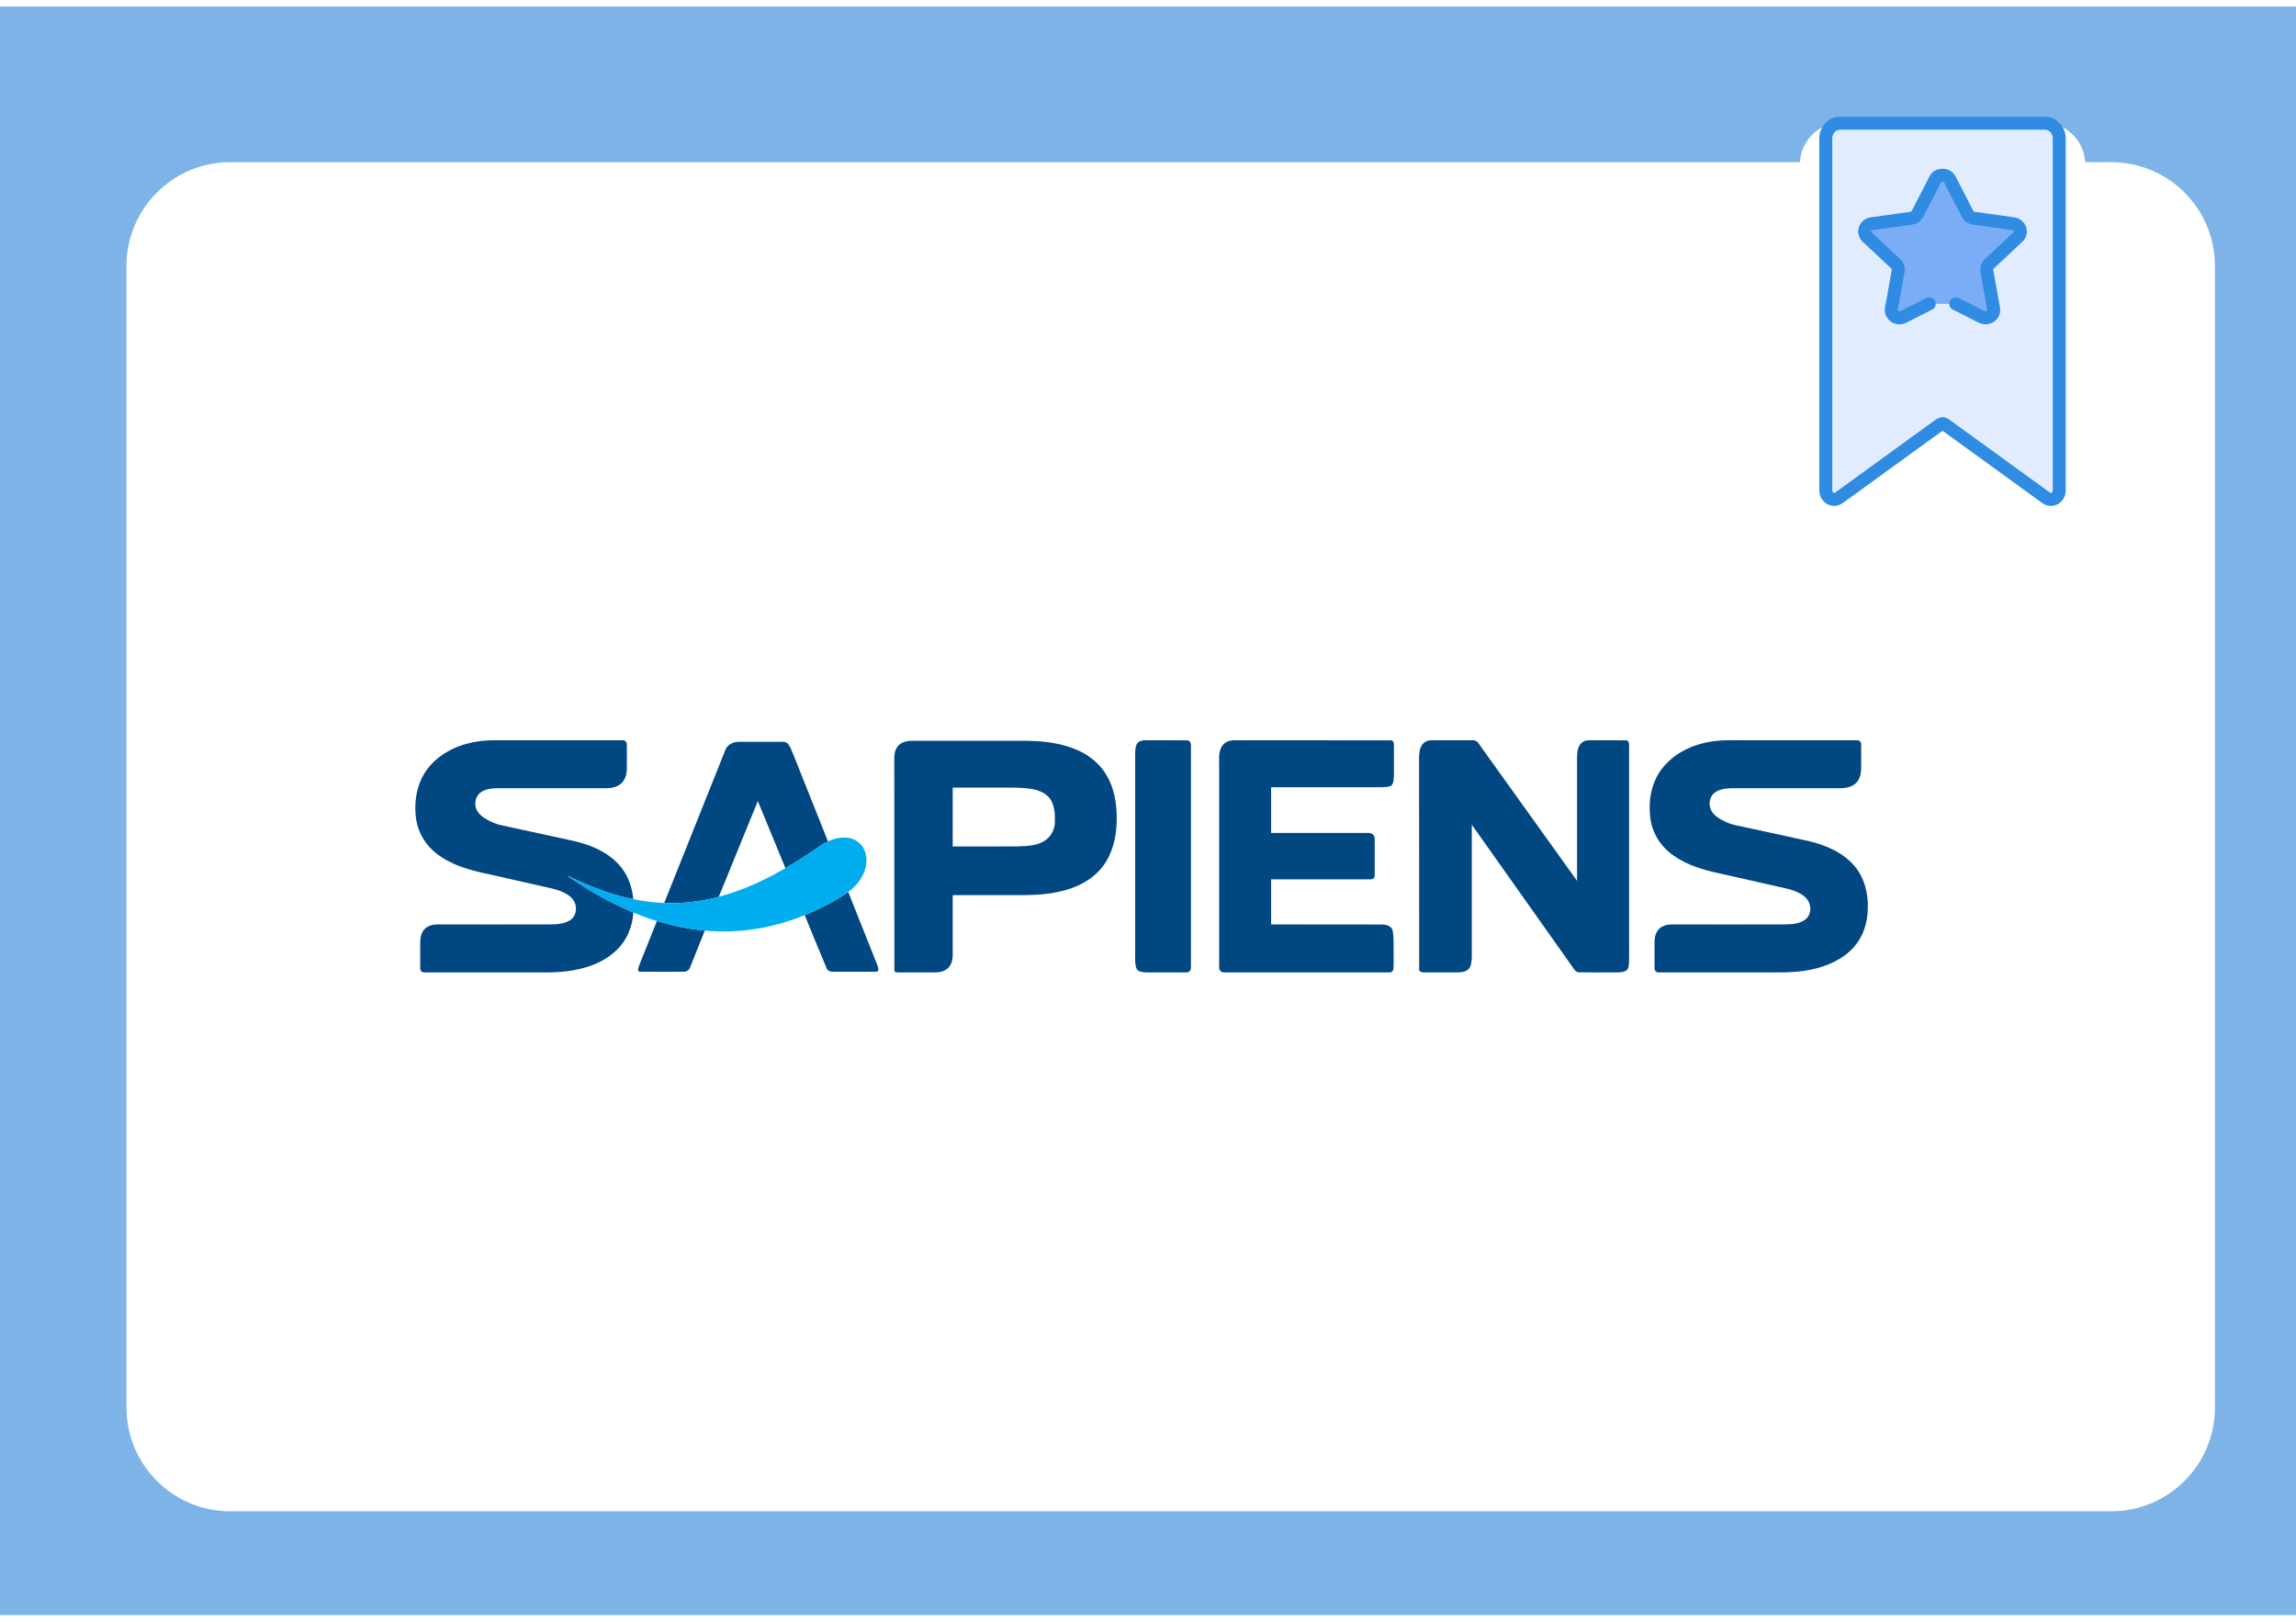
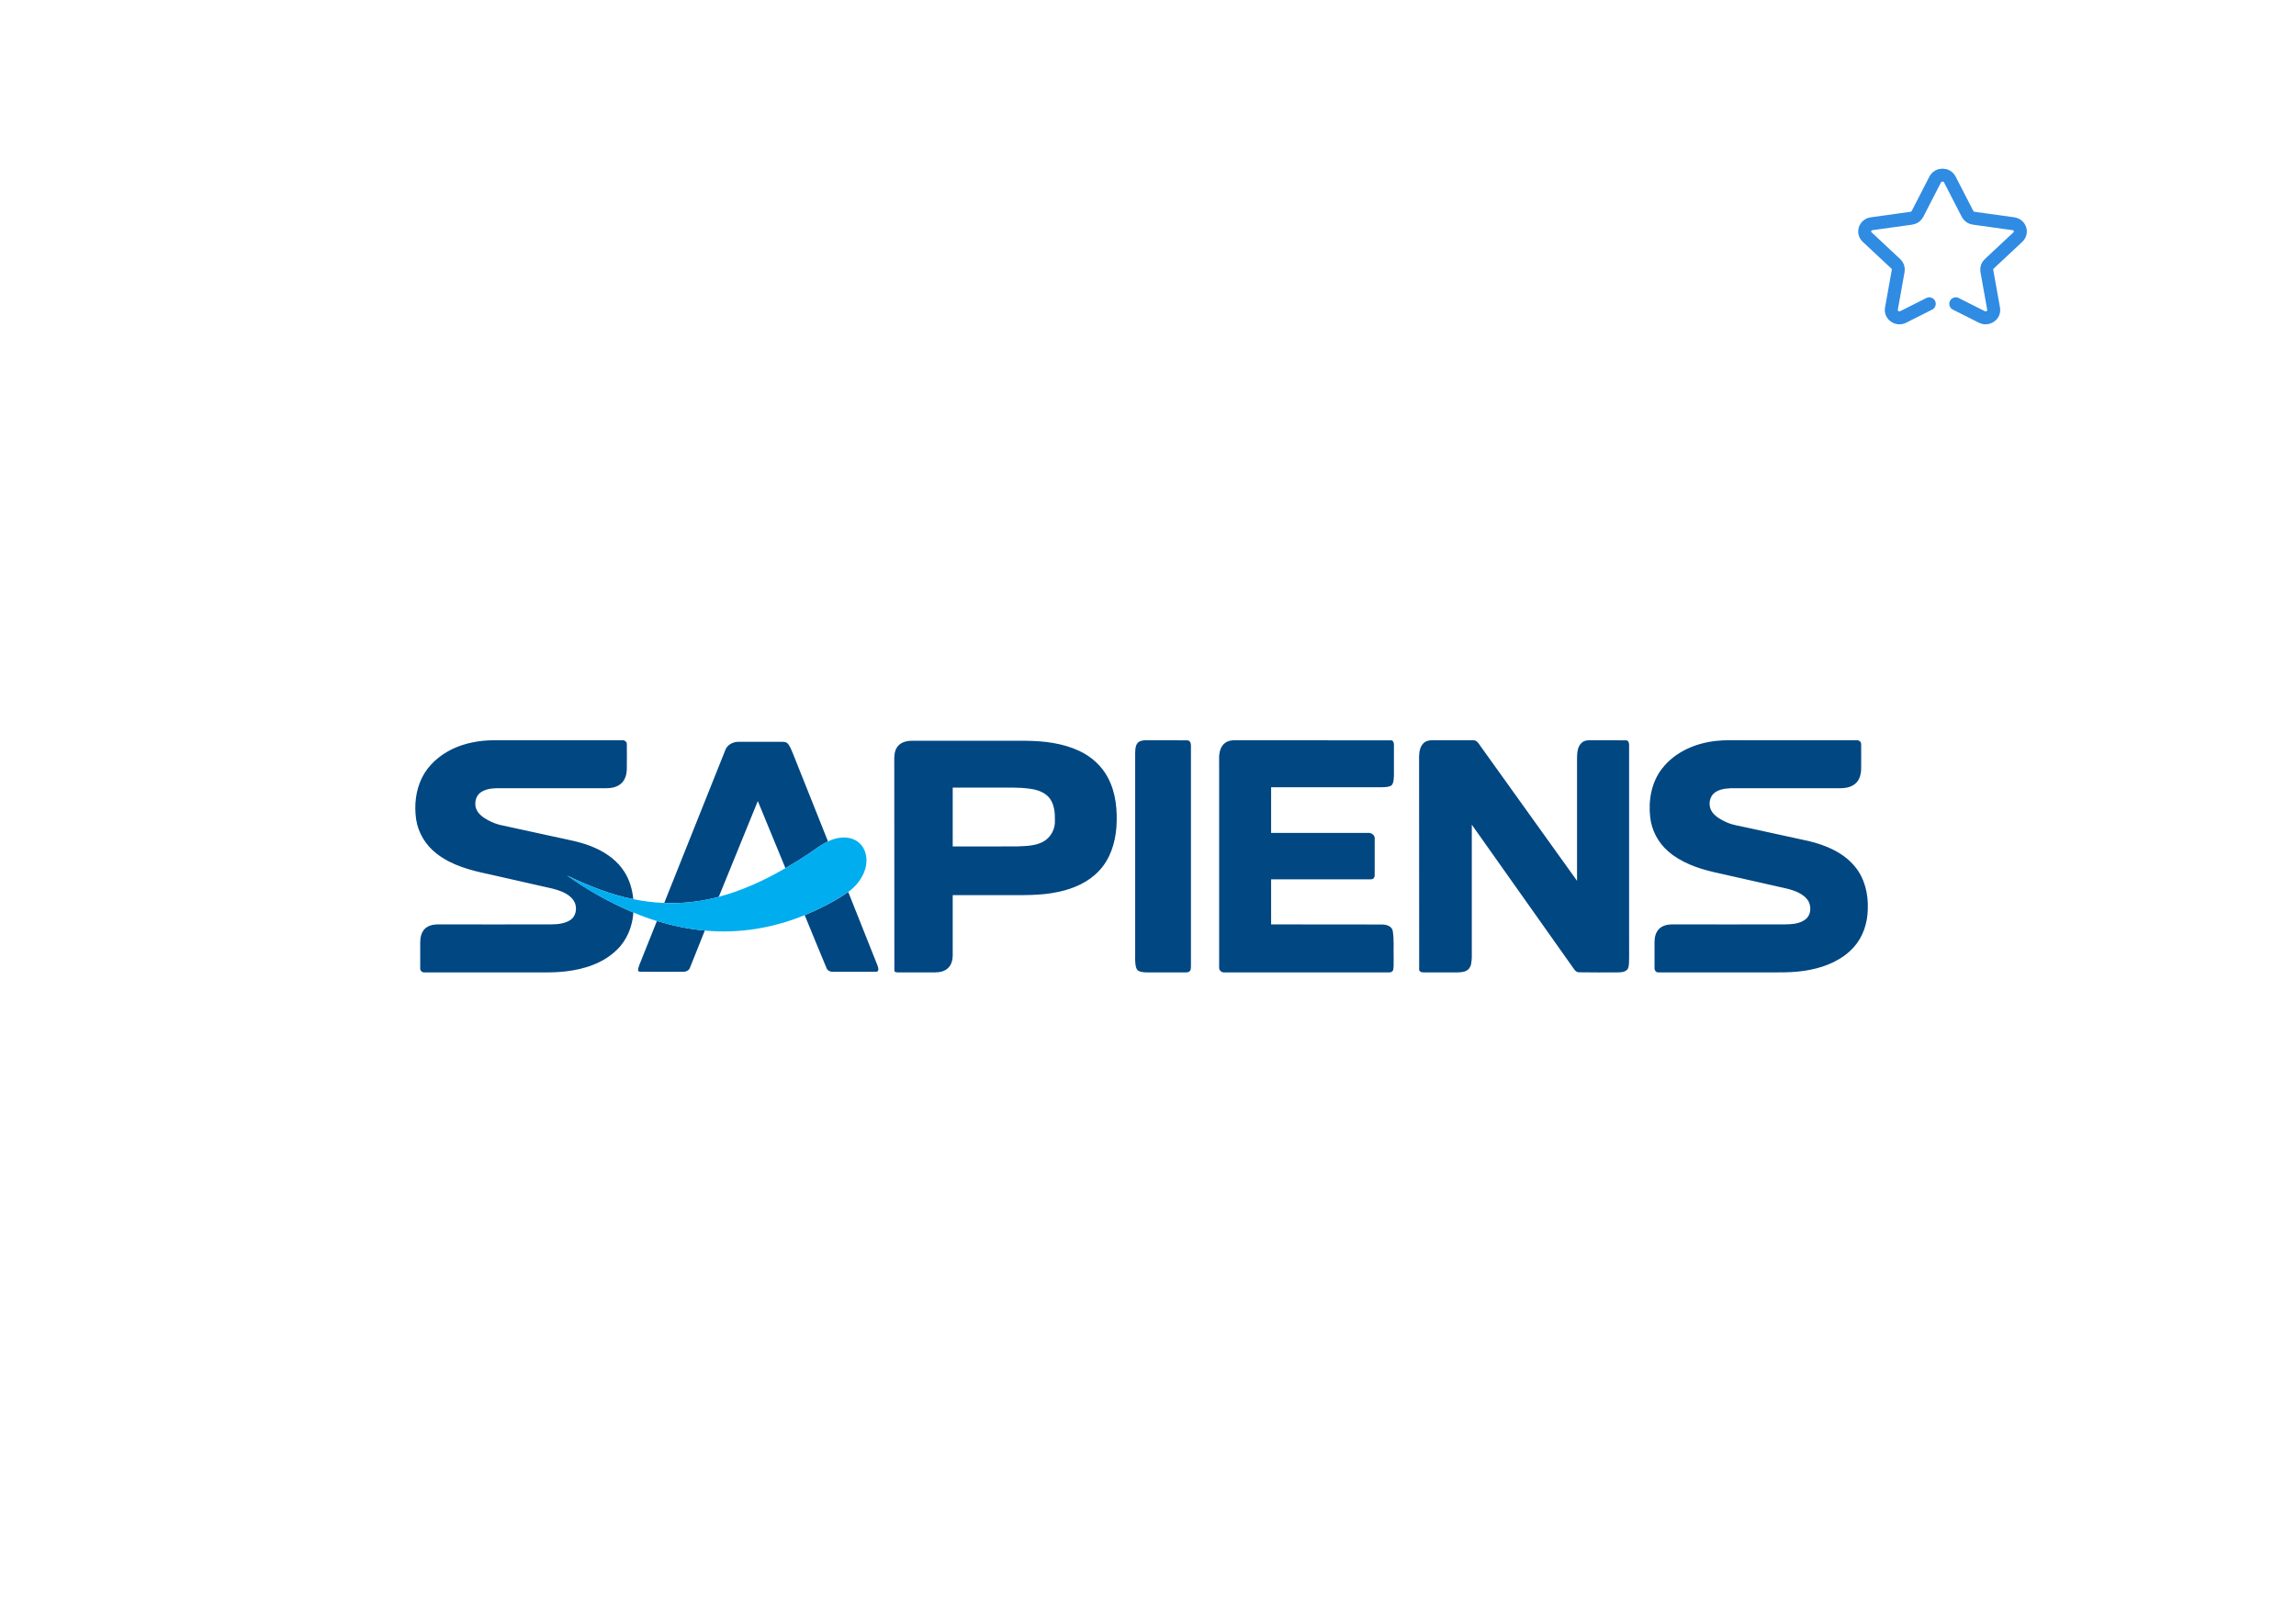
<svg xmlns="http://www.w3.org/2000/svg" width="177" height="125" viewBox="0 0 177 125" fill="none">
  <g clip-path="url(#clip0_5336_4773)">
-     <rect width="177" height="124" transform="translate(0 0.5)" fill="#7EB3E7" />
    <g filter="url(#filter0_d_5336_4773)">
-       <path d="M7.75 18.5C7.75 14.082 11.332 10.5 15.75 10.5H160.75C165.168 10.5 168.75 14.082 168.75 18.5V106.5C168.75 110.918 165.168 114.5 160.75 114.5H15.75C11.332 114.5 7.75 110.918 7.75 106.5V18.5Z" fill="white" />
-     </g>
+       </g>
    <g filter="url(#filter1_d_5336_4773)">
      <path d="M158.75 10.679V37.791C158.75 38.356 158.175 38.693 157.744 38.381L149.931 32.717C149.821 32.638 149.679 32.638 149.569 32.717L141.756 38.381C141.325 38.693 140.75 38.356 140.75 37.791V10.679C140.75 10.028 141.233 9.5 141.83 9.5H157.67C158.267 9.5 158.75 10.028 158.75 10.679Z" fill="white" stroke="white" stroke-width="4" stroke-miterlimit="10" stroke-linecap="round" stroke-linejoin="round" />
    </g>
-     <path d="M158.75 10.679V37.791C158.75 38.356 158.175 38.693 157.744 38.381L149.931 32.717C149.821 32.638 149.679 32.638 149.569 32.717L141.756 38.381C141.325 38.693 140.75 38.356 140.75 37.791V10.679C140.75 10.028 141.233 9.5 141.83 9.5H157.67C158.267 9.5 158.75 10.028 158.75 10.679Z" fill="#E1EDFF" stroke="#308BE3" stroke-miterlimit="10" stroke-linecap="round" stroke-linejoin="round" />
-     <path d="M150.772 23.419L152.777 24.43C153.238 24.662 153.777 24.287 153.689 23.795L153.166 20.875C153.131 20.68 153.199 20.48 153.347 20.342L155.56 18.274C155.932 17.926 155.727 17.319 155.212 17.247L152.154 16.821C151.949 16.793 151.772 16.67 151.681 16.492L150.313 13.836C150.083 13.388 149.417 13.388 149.187 13.836L147.819 16.492C147.728 16.67 147.551 16.793 147.346 16.821L144.288 17.247C143.773 17.319 143.568 17.926 143.94 18.274L146.153 20.342C146.301 20.48 146.369 20.68 146.334 20.875L145.811 23.795C145.723 24.287 146.262 24.662 146.723 24.43L148.728 23.419" fill="#7BADF7" />
    <path d="M150.772 23.419L152.777 24.43C153.238 24.662 153.777 24.287 153.689 23.795L153.166 20.875C153.131 20.68 153.199 20.48 153.347 20.342L155.56 18.274C155.932 17.926 155.727 17.319 155.212 17.247L152.154 16.821C151.949 16.793 151.772 16.67 151.681 16.492L150.313 13.836C150.083 13.388 149.417 13.388 149.187 13.836L147.819 16.492C147.728 16.67 147.551 16.793 147.346 16.821L144.288 17.247C143.773 17.319 143.568 17.926 143.94 18.274L146.153 20.342C146.301 20.48 146.369 20.68 146.334 20.875L145.811 23.795C145.723 24.287 146.262 24.662 146.723 24.43L148.728 23.419" stroke="#308BE3" stroke-miterlimit="10" stroke-linecap="round" stroke-linejoin="round" />
    <g clip-path="url(#clip1_5336_4773)">
      <path fill-rule="evenodd" clip-rule="evenodd" d="M34.855 57.748C35.839 57.275 36.944 57.07 38.035 57.063C41.343 57.063 44.65 57.063 47.958 57.063C48.13 57.042 48.315 57.162 48.322 57.338C48.336 57.96 48.322 58.574 48.322 59.188C48.329 59.618 48.229 60.091 47.887 60.395C47.566 60.691 47.11 60.762 46.689 60.762C44.028 60.762 41.366 60.762 38.705 60.762C38.163 60.755 37.578 60.748 37.101 61.051C36.787 61.249 36.63 61.623 36.644 61.983C36.63 62.428 36.958 62.802 37.307 63.035C37.671 63.275 38.077 63.465 38.498 63.578C39.905 63.884 41.312 64.19 42.718 64.496C43.788 64.736 44.879 64.906 45.877 65.364C46.789 65.767 47.623 66.381 48.151 67.228C48.543 67.856 48.75 68.583 48.821 69.31C47.039 68.964 45.349 68.272 43.717 67.489C45.306 68.618 47.025 69.585 48.828 70.341C48.757 71.4 48.343 72.466 47.559 73.214C46.518 74.244 45.042 74.717 43.61 74.88C43.089 74.936 42.569 74.964 42.048 74.957C38.947 74.957 35.846 74.964 32.745 74.957C32.566 74.978 32.395 74.851 32.395 74.668C32.388 74.004 32.395 73.341 32.395 72.677C32.395 72.303 32.459 71.894 32.737 71.611C32.98 71.364 33.336 71.272 33.679 71.258C36.602 71.258 39.532 71.266 42.455 71.258C42.989 71.251 43.56 71.209 44.009 70.891C44.394 70.609 44.486 70.058 44.33 69.628C44.044 68.943 43.26 68.675 42.59 68.498C40.965 68.124 39.332 67.757 37.7 67.39C36.274 67.094 34.805 66.706 33.65 65.795C32.816 65.153 32.239 64.2 32.082 63.169C31.925 62.096 32.039 60.967 32.517 59.978C32.994 58.99 33.871 58.228 34.855 57.748ZM87.939 57.12C88.117 57.056 88.317 57.063 88.509 57.063C89.515 57.07 90.52 57.056 91.525 57.07C91.732 57.063 91.817 57.296 91.81 57.465C91.81 63.042 91.81 68.626 91.81 74.202C91.803 74.378 91.825 74.562 91.789 74.731C91.76 74.887 91.596 74.964 91.454 74.957C90.52 74.964 89.579 74.957 88.645 74.957C88.36 74.957 88.06 74.971 87.789 74.851C87.64 74.781 87.583 74.611 87.554 74.463C87.49 74.138 87.511 73.8 87.511 73.468C87.511 68.336 87.504 63.197 87.511 58.058C87.518 57.72 87.533 57.233 87.939 57.12ZM94.427 57.282C94.662 57.091 94.976 57.056 95.268 57.063C99.253 57.07 103.231 57.063 107.209 57.07C107.395 57.049 107.459 57.254 107.459 57.395C107.459 58.193 107.459 58.99 107.459 59.788C107.437 60.042 107.452 60.324 107.288 60.529C107.074 60.684 106.789 60.67 106.532 60.684C103.687 60.684 100.836 60.691 97.991 60.684C97.991 61.856 97.991 63.035 97.991 64.207C100.458 64.207 102.925 64.207 105.391 64.207C105.698 64.157 106.026 64.369 105.976 64.701C105.976 65.583 105.976 66.472 105.976 67.362C105.976 67.482 105.983 67.623 105.89 67.708C105.769 67.814 105.605 67.785 105.463 67.785C102.975 67.785 100.479 67.785 97.991 67.785C97.991 68.943 97.991 70.101 97.991 71.258C100.836 71.266 103.687 71.258 106.532 71.266C106.867 71.266 107.288 71.378 107.366 71.752C107.48 72.43 107.416 73.122 107.437 73.807C107.423 74.11 107.459 74.428 107.409 74.731C107.38 74.887 107.224 74.978 107.074 74.957C102.846 74.957 98.626 74.964 94.405 74.957C94.163 74.993 93.949 74.774 93.985 74.534C93.985 69.442 93.985 64.35 93.985 59.258C93.985 58.927 93.978 58.595 93.985 58.27C94.013 57.903 94.12 57.515 94.427 57.282ZM109.726 57.303C109.904 57.12 110.175 57.056 110.425 57.063C111.473 57.07 112.528 57.063 113.576 57.063C113.854 57.056 113.996 57.317 114.132 57.515C116.613 60.974 119.094 64.435 121.575 67.898C121.575 64.729 121.568 61.56 121.575 58.397C121.582 57.995 121.617 57.536 121.938 57.254C122.159 57.049 122.473 57.056 122.758 57.063C123.628 57.07 124.498 57.056 125.375 57.07C125.56 57.091 125.596 57.317 125.588 57.465C125.588 62.421 125.588 67.383 125.588 72.338C125.581 72.96 125.603 73.581 125.581 74.202C125.56 74.392 125.574 74.632 125.41 74.774C125.203 74.957 124.904 74.957 124.64 74.957C123.678 74.957 122.715 74.971 121.76 74.95C121.539 74.964 121.396 74.802 121.297 74.64C118.687 70.948 116.071 67.263 113.462 63.571C113.455 66.981 113.462 70.39 113.462 73.807C113.44 74.124 113.44 74.505 113.176 74.738C112.955 74.929 112.642 74.95 112.364 74.957C111.494 74.957 110.624 74.964 109.754 74.957C109.576 74.971 109.355 74.873 109.405 74.668C109.398 69.218 109.405 63.776 109.398 58.334C109.405 57.974 109.462 57.571 109.726 57.303ZM132.311 57.112C132.967 57.035 133.63 57.07 134.286 57.063C137.238 57.063 140.182 57.063 143.133 57.063C143.297 57.049 143.461 57.162 143.476 57.331C143.49 57.974 143.476 58.616 143.476 59.258C143.476 59.71 143.333 60.204 142.948 60.472C142.577 60.741 142.1 60.769 141.658 60.762C138.913 60.762 136.161 60.762 133.409 60.762C132.917 60.783 132.354 60.868 132.019 61.263C131.734 61.637 131.712 62.202 131.99 62.59C132.254 62.964 132.668 63.19 133.074 63.374C133.602 63.621 134.186 63.677 134.742 63.811C136.311 64.157 137.879 64.489 139.441 64.835C140.767 65.153 142.1 65.717 142.984 66.783C143.747 67.694 144.039 68.915 143.989 70.087C143.968 71.138 143.632 72.204 142.92 73.002C142.064 73.962 140.824 74.505 139.569 74.752C138.271 75.021 136.938 74.95 135.626 74.957C133.031 74.957 130.443 74.964 127.848 74.957C127.656 74.971 127.535 74.788 127.549 74.611C127.544 73.943 127.544 73.275 127.549 72.607C127.549 72.247 127.642 71.858 127.905 71.597C128.155 71.357 128.511 71.266 128.854 71.258C131.755 71.258 134.664 71.266 137.573 71.258C138.122 71.251 138.72 71.223 139.177 70.877C139.519 70.623 139.626 70.143 139.519 69.748C139.448 69.437 139.234 69.183 138.977 69.007C138.556 68.717 138.057 68.562 137.566 68.456C135.731 68.042 133.896 67.628 132.062 67.214C130.836 66.924 129.602 66.48 128.633 65.654C127.841 64.983 127.321 64.009 127.214 62.986C127.064 61.68 127.314 60.275 128.148 59.223C129.139 57.953 130.729 57.275 132.311 57.112ZM69.175 57.571C69.424 57.225 69.867 57.105 70.273 57.105C73.224 57.105 76.176 57.105 79.127 57.105C80.51 57.12 81.929 57.289 83.198 57.882C84.139 58.32 84.959 59.054 85.43 59.986C86.035 61.143 86.15 62.491 86.064 63.776C85.971 64.99 85.579 66.233 84.724 67.129C83.918 67.997 82.792 68.491 81.651 68.738C80.232 69.063 78.764 68.993 77.317 69C76.026 69 74.736 69 73.445 69C73.445 70.552 73.445 72.112 73.445 73.672C73.438 74.025 73.338 74.407 73.06 74.647C72.797 74.887 72.426 74.957 72.084 74.957C71.121 74.957 70.159 74.964 69.204 74.957C69.104 74.957 68.933 74.929 68.947 74.802C68.94 69.444 68.947 64.087 68.94 58.729C68.933 58.334 68.933 57.903 69.175 57.571ZM73.445 60.712C73.445 62.223 73.445 63.736 73.445 65.251C75.114 65.244 76.782 65.258 78.45 65.244C79.106 65.216 79.797 65.209 80.389 64.898C80.995 64.588 81.359 63.91 81.323 63.247C81.337 62.661 81.28 62.018 80.917 61.531C80.575 61.094 80.011 60.889 79.469 60.811C78.557 60.67 77.63 60.72 76.703 60.712C75.62 60.712 74.529 60.712 73.445 60.712Z" fill="#014782" />
-       <path d="M55.91 57.832C56.053 57.409 56.509 57.183 56.937 57.183C57.942 57.176 58.947 57.183 59.953 57.183C60.224 57.204 60.601 57.105 60.78 57.38C60.958 57.627 61.05 57.924 61.172 58.199C62.056 60.42 62.942 62.642 63.831 64.863C63.296 65.11 62.833 65.484 62.341 65.809C61.756 66.197 61.165 66.571 60.551 66.924C59.839 65.202 59.133 63.472 58.42 61.75C57.417 64.211 56.414 66.672 55.411 69.133C54.042 69.501 52.617 69.67 51.205 69.606C52.773 65.682 54.335 61.757 55.91 57.832ZM62.034 70.545C63.196 70.051 64.344 69.486 65.392 68.759C66.141 70.651 66.897 72.536 67.645 74.421C67.702 74.576 67.802 74.907 67.538 74.907C66.421 74.912 65.302 74.912 64.18 74.907C63.974 74.915 63.767 74.795 63.703 74.59C63.147 73.242 62.583 71.9 62.034 70.545ZM50.642 70.997C51.847 71.357 53.08 71.618 54.335 71.731C53.964 72.691 53.558 73.644 53.187 74.604C53.109 74.816 52.873 74.922 52.652 74.907C51.576 74.907 50.506 74.915 49.437 74.907C49.352 74.893 49.202 74.922 49.188 74.802C49.188 74.66 49.245 74.519 49.287 74.385C49.736 73.256 50.193 72.126 50.642 70.997Z" fill="#014782" />
+       <path d="M55.91 57.832C56.053 57.409 56.509 57.183 56.937 57.183C57.942 57.176 58.947 57.183 59.953 57.183C60.224 57.204 60.601 57.105 60.78 57.38C60.958 57.627 61.05 57.924 61.172 58.199C62.056 60.42 62.942 62.642 63.831 64.863C63.296 65.11 62.833 65.484 62.341 65.809C61.756 66.197 61.165 66.571 60.551 66.924C59.839 65.202 59.133 63.472 58.42 61.75C57.417 64.211 56.414 66.672 55.411 69.133C54.042 69.501 52.617 69.67 51.205 69.606C52.773 65.682 54.335 61.757 55.91 57.832ZM62.034 70.545C63.196 70.051 64.344 69.486 65.392 68.759C66.141 70.651 66.897 72.536 67.645 74.421C67.702 74.576 67.802 74.907 67.538 74.907C66.421 74.912 65.302 74.912 64.18 74.907C63.974 74.915 63.767 74.795 63.703 74.59C63.147 73.242 62.583 71.9 62.034 70.545ZM50.642 70.997C51.847 71.357 53.08 71.618 54.335 71.731C53.964 72.691 53.558 73.644 53.187 74.604C53.109 74.816 52.873 74.922 52.652 74.907C51.576 74.907 50.506 74.915 49.437 74.907C49.352 74.893 49.202 74.922 49.188 74.802C49.188 74.66 49.245 74.519 49.287 74.385C49.736 73.256 50.193 72.126 50.642 70.997" fill="#014782" />
      <path d="M63.822 64.864C64.322 64.624 64.899 64.489 65.448 64.595C65.947 64.68 66.396 65.012 66.61 65.471C66.916 66.099 66.824 66.868 66.503 67.475C66.246 67.99 65.847 68.428 65.384 68.76C64.336 69.487 63.188 70.052 62.026 70.546C59.602 71.548 56.943 71.979 54.326 71.732C53.072 71.619 51.838 71.358 50.633 70.998C50.02 70.809 49.417 70.591 48.823 70.341C47.019 69.586 45.301 68.619 43.711 67.489C45.343 68.273 47.033 68.965 48.816 69.311C49.6 69.473 50.391 69.572 51.197 69.607C52.608 69.671 54.034 69.501 55.403 69.134C57.214 68.654 58.932 67.864 60.543 66.925C61.156 66.572 61.748 66.198 62.333 65.809C62.824 65.485 63.288 65.111 63.822 64.864Z" fill="#00ADEF" />
    </g>
  </g>
  <defs>
    <filter id="filter0_d_5336_4773" x="-6.25" y="-3.5" width="193" height="136" filterUnits="userSpaceOnUse" color-interpolation-filters="sRGB">
      <feFlood flood-opacity="0" result="BackgroundImageFix" />
      <feColorMatrix in="SourceAlpha" type="matrix" values="0 0 0 0 0 0 0 0 0 0 0 0 0 0 0 0 0 0 127 0" result="hardAlpha" />
      <feOffset dx="2" dy="2" />
      <feGaussianBlur stdDeviation="8" />
      <feComposite in2="hardAlpha" operator="out" />
      <feColorMatrix type="matrix" values="0 0 0 0 0.329 0 0 0 0 0.329 0 0 0 0 0.329 0 0 0 0.24 0" />
      <feBlend mode="multiply" in2="BackgroundImageFix" result="effect1_dropShadow_5336_4773" />
      <feBlend mode="normal" in="SourceGraphic" in2="effect1_dropShadow_5336_4773" result="shape" />
    </filter>
    <filter id="filter1_d_5336_4773" x="134.75" y="5.5" width="30" height="41" filterUnits="userSpaceOnUse" color-interpolation-filters="sRGB">
      <feFlood flood-opacity="0" result="BackgroundImageFix" />
      <feColorMatrix in="SourceAlpha" type="matrix" values="0 0 0 0 0 0 0 0 0 0 0 0 0 0 0 0 0 0 127 0" result="hardAlpha" />
      <feOffset dy="2" />
      <feGaussianBlur stdDeviation="2" />
      <feComposite in2="hardAlpha" operator="out" />
      <feColorMatrix type="matrix" values="0 0 0 0 0.329 0 0 0 0 0.329 0 0 0 0 0.329 0 0 0 0.16 0" />
      <feBlend mode="normal" in2="BackgroundImageFix" result="effect1_dropShadow_5336_4773" />
      <feBlend mode="normal" in="SourceGraphic" in2="effect1_dropShadow_5336_4773" result="shape" />
    </filter>
    <clipPath id="clip0_5336_4773">
      <rect width="177" height="124" fill="white" transform="translate(0 0.5)" />
    </clipPath>
    <clipPath id="clip1_5336_4773">
      <rect width="112" height="18" fill="white" transform="translate(32 57)" />
    </clipPath>
  </defs>
</svg>